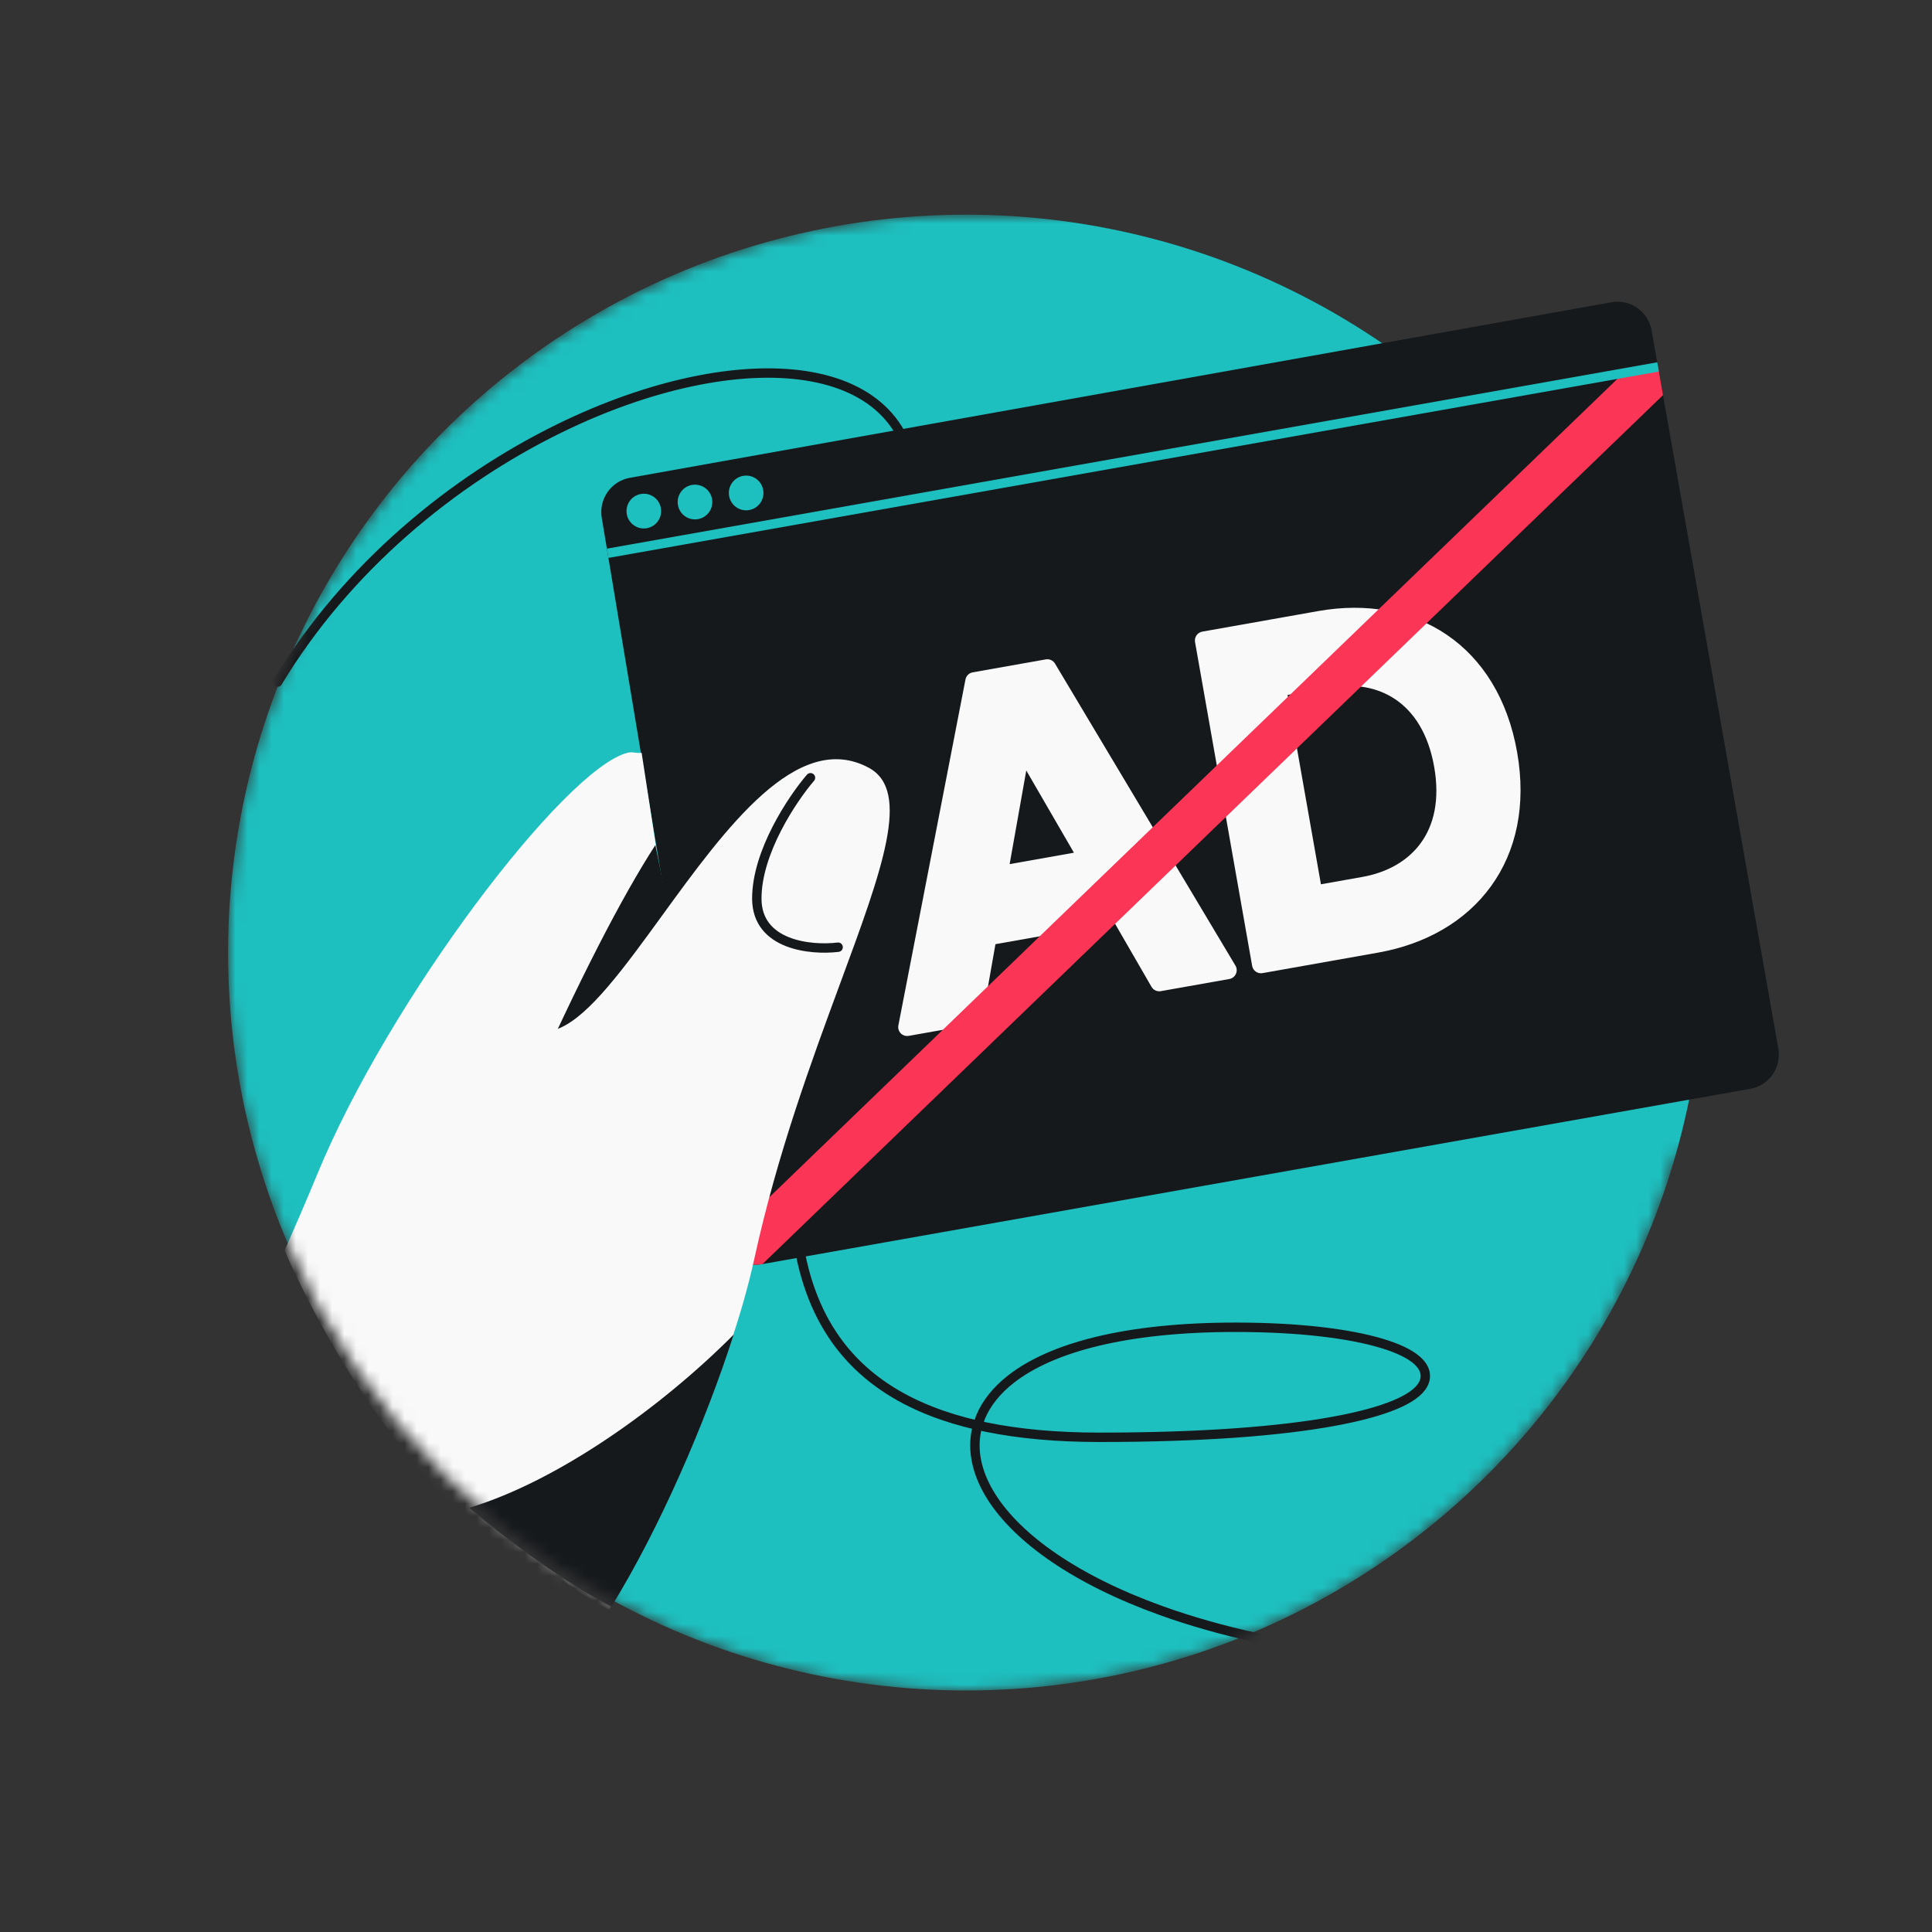
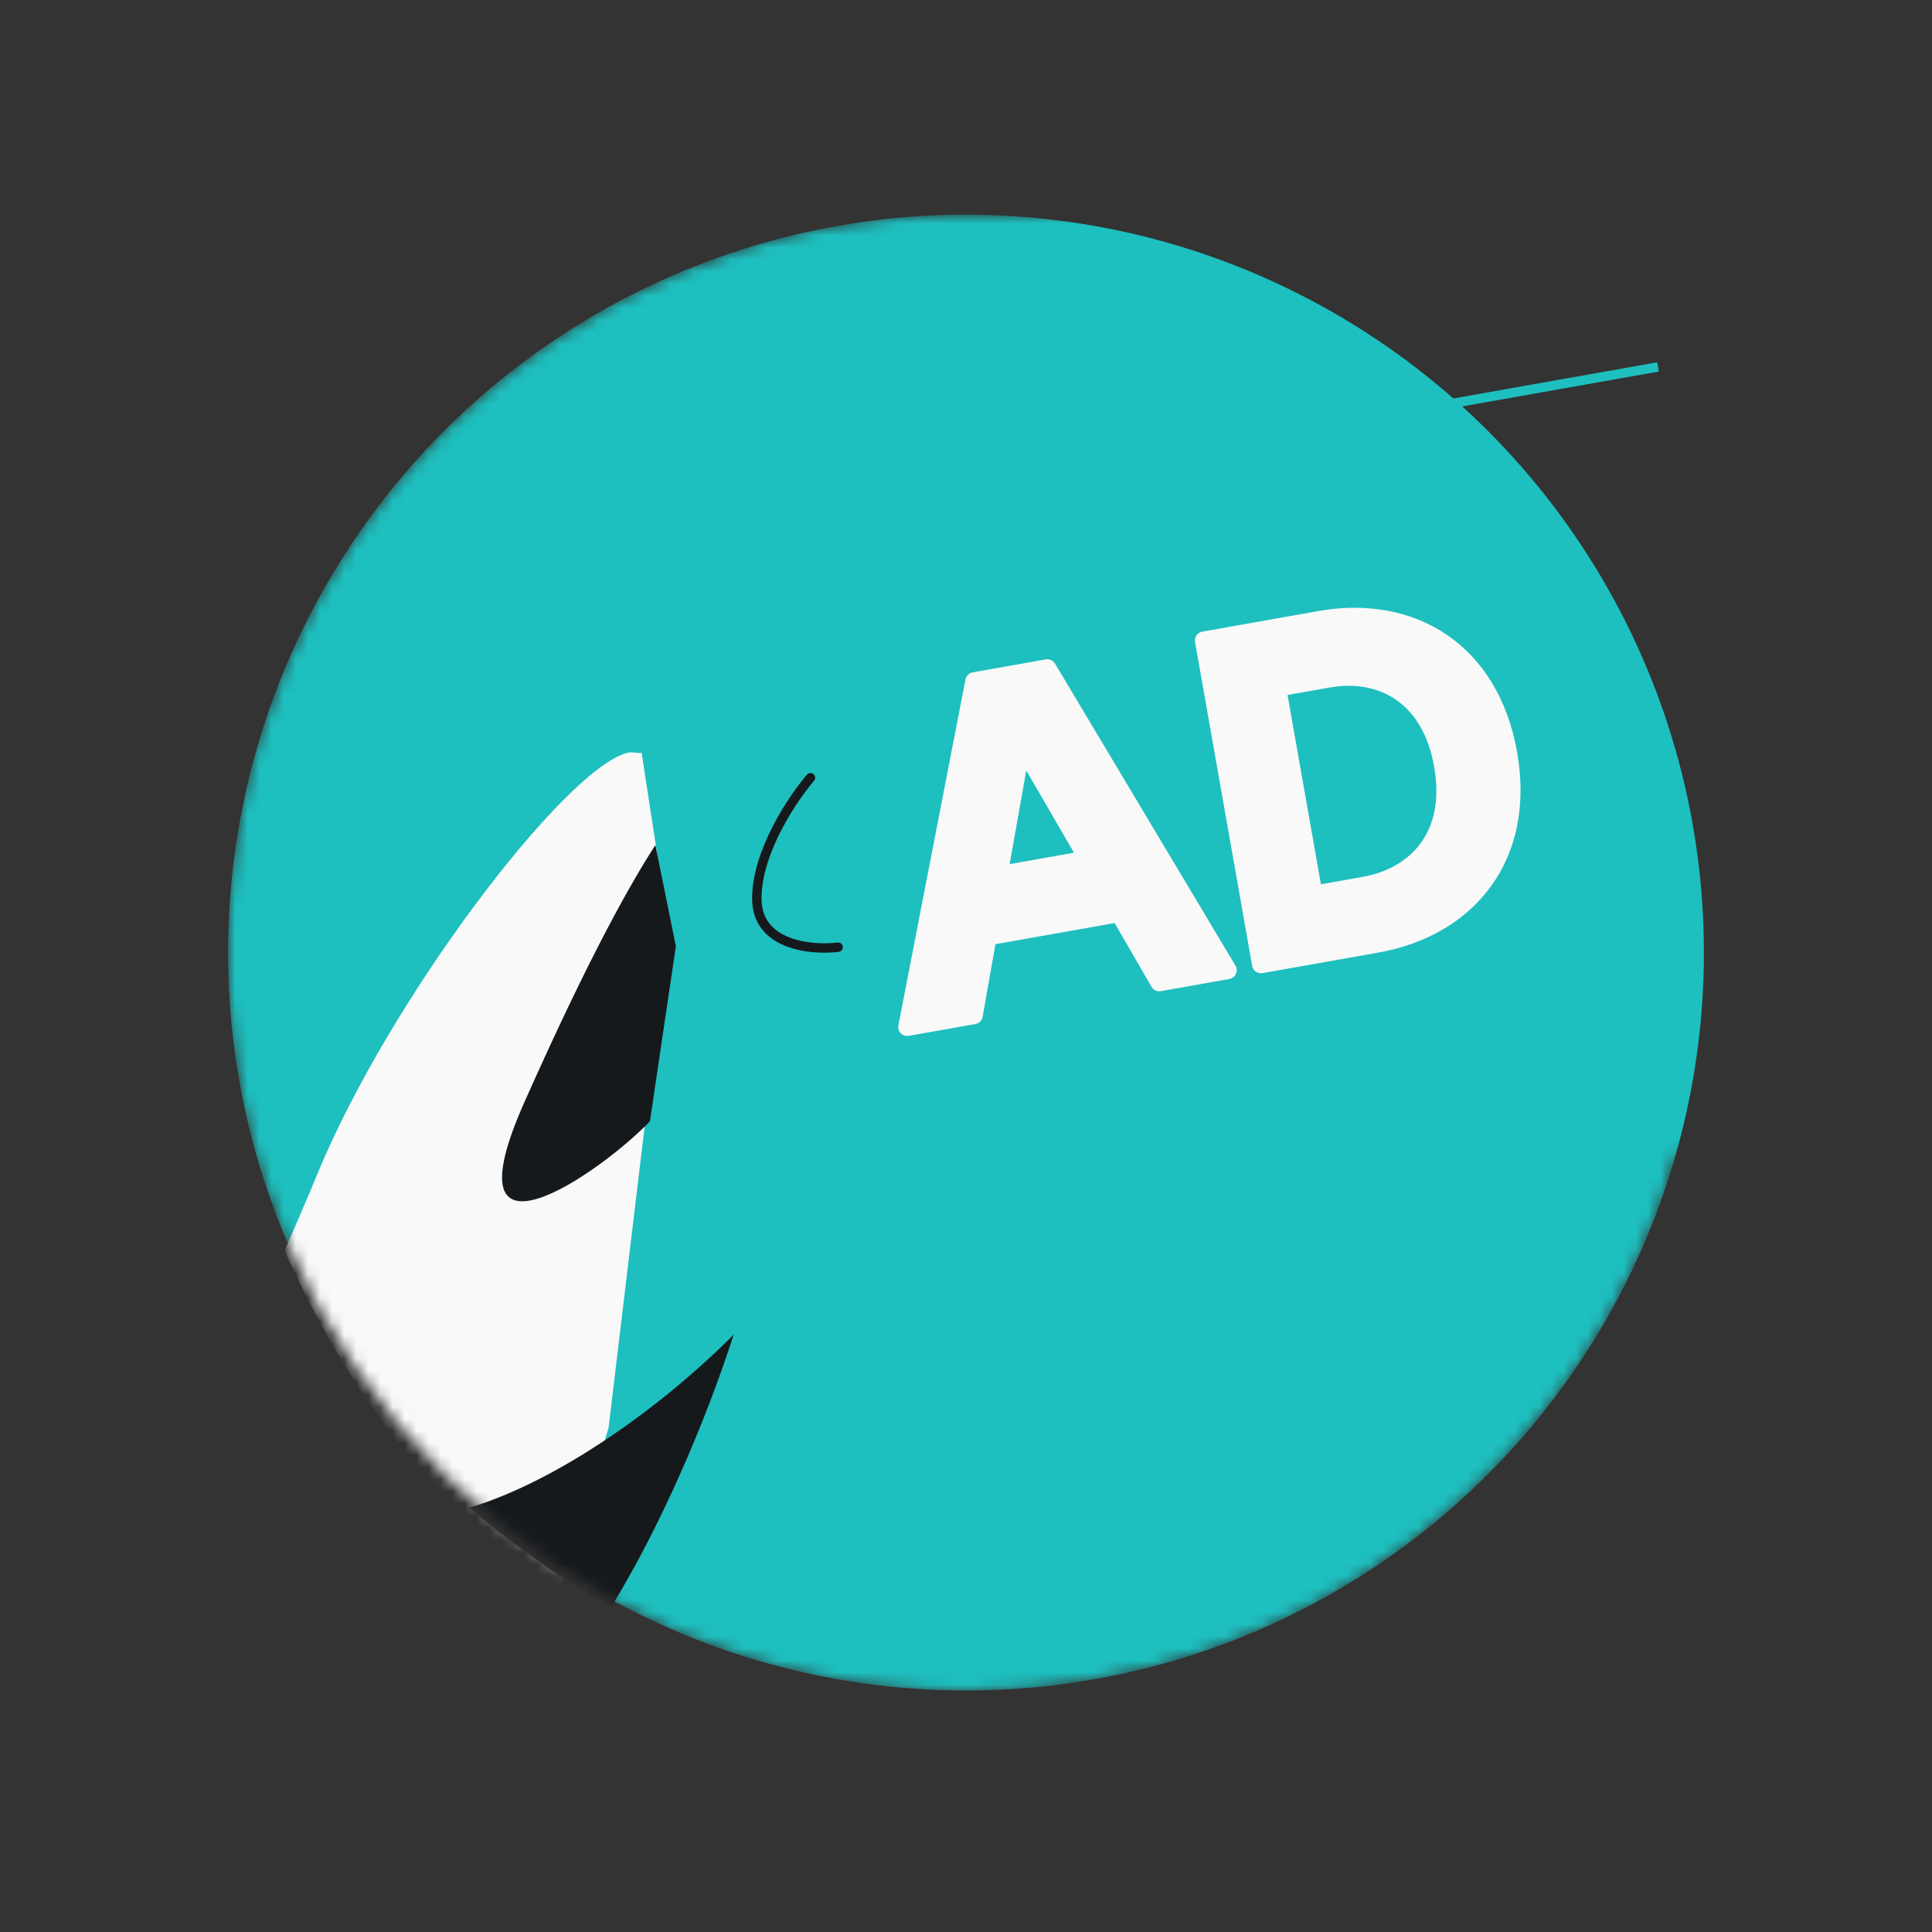
<svg xmlns="http://www.w3.org/2000/svg" width="160" height="160" viewBox="0 0 160 160" fill="none">
  <rect x="0" y="0" width="160" height="160" fill="#333333" stroke="none" />
  <mask id="mask0_675_1543" style="mask-type:alpha" maskUnits="userSpaceOnUse" x="18" y="17" width="131" height="123">
    <path fill-rule="evenodd" clip-rule="evenodd" d="M138.811 95.556C131.556 121.206 107.973 140 80 140C46.249 140 18.889 112.64 18.889 78.889C18.889 45.138 46.249 17.778 80 17.778C80.371 17.778 80.742 17.781 81.111 17.788V17.778H148.889V95.556H138.811Z" fill="#D9D9D9" />
  </mask>
  <g mask="url(#mask0_675_1543)">
    <circle cx="80" cy="78.889" r="61.111" fill="#1EBFBF" />
-     <path d="M104.211 135.657C101.264 135.021 98.578 134.252 96.162 133.383C89.098 130.842 84.308 127.434 82.11 123.964C81.008 122.224 80.548 120.449 80.81 118.761C80.848 118.516 80.901 118.274 80.969 118.035M80.969 118.035C75.409 116.769 71.652 114.339 69.259 111.004C65.648 105.971 65.221 98.983 66.201 91.15C67.022 84.578 68.845 77.34 70.678 70.059C71.032 68.653 71.386 67.245 71.734 65.84C73.887 57.141 75.784 48.548 75.784 41.036C75.784 38.06 74.874 35.802 73.309 34.182C71.74 32.557 69.479 31.541 66.722 31.119C61.199 30.273 53.78 31.828 46.322 35.478C37.508 39.791 28.713 46.993 22.991 56.487M80.969 118.035L81.212 117.344C81.692 116.201 82.532 115.144 83.727 114.21C87.061 111.606 93.204 109.919 102.316 109.919C107.604 109.919 111.732 110.444 114.409 111.244C115.74 111.642 116.751 112.119 117.361 112.664C117.669 112.939 117.895 113.249 117.991 113.597C118.089 113.954 118.038 114.312 117.855 114.649C117.508 115.291 116.685 115.855 115.485 116.351C114.264 116.856 112.58 117.32 110.406 117.715C106.055 118.507 99.693 119.031 91.049 119.031C87.489 119.031 84.382 118.741 81.682 118.189L80.969 118.035Z" stroke="#16191C" stroke-width="0.778" stroke-linecap="round" />
-     <path d="M49.833 42.876C49.575 41.321 50.612 39.847 52.159 39.571L133.451 25.03C135.013 24.751 136.503 25.795 136.78 27.361L147.275 86.837C147.551 88.401 146.51 89.894 144.95 90.17L63.065 104.7C61.495 104.979 59.999 103.919 59.736 102.341L49.833 42.876Z" fill="#16191C" />
    <path fill-rule="evenodd" clip-rule="evenodd" d="M98.968 53.169C98.897 52.765 99.166 52.381 99.569 52.309L109.176 50.605C113.154 49.9 116.885 50.571 119.83 52.578C122.778 54.587 124.864 57.884 125.64 62.287C126.417 66.692 125.574 70.5 123.479 73.393C121.388 76.282 118.103 78.187 114.126 78.892L104.557 80.59C104.154 80.661 103.769 80.392 103.698 79.989L98.968 53.169ZM106.629 57.556L109.394 73.233L112.825 72.624C114.871 72.261 116.578 71.305 117.66 69.821C118.736 68.345 119.258 66.259 118.772 63.505C118.286 60.749 117.089 58.957 115.579 57.93C114.062 56.899 112.141 56.578 110.098 56.941L106.629 57.556Z" fill="#F9F9F9" />
    <path fill-rule="evenodd" clip-rule="evenodd" d="M80.555 55.681C80.253 55.735 80.015 55.969 79.957 56.271L74.4 84.916C74.353 85.155 74.427 85.403 74.599 85.576C74.77 85.75 75.015 85.829 75.256 85.786L80.778 84.807C81.085 84.752 81.325 84.512 81.379 84.205L82.439 78.192L92.31 76.442L95.363 81.725C95.519 81.995 95.827 82.138 96.134 82.083L101.807 81.077C102.047 81.035 102.251 80.877 102.352 80.655C102.453 80.433 102.439 80.176 102.314 79.967L87.372 54.957C87.214 54.693 86.91 54.554 86.607 54.608L80.555 55.681ZM88.939 70.618L83.614 71.563L84.992 63.808L88.939 70.618Z" fill="#F9F9F9" />
-     <path d="M63.146 104.686L63.065 104.7C61.674 104.947 60.341 104.143 59.872 102.86C59.899 102.831 59.927 102.802 59.955 102.774L134.448 30.894L136.77 30.483C136.956 30.45 137.134 30.399 137.304 30.334L137.726 32.721L63.146 104.686Z" fill="#FA3556" />
    <path fill-rule="evenodd" clip-rule="evenodd" d="M50.388 46.205L50.26 45.437L137.246 30.003L137.381 30.768L50.388 46.205Z" fill="#1EBFBF" />
    <path d="M54.731 42.077C54.869 42.859 54.349 43.605 53.569 43.744C52.789 43.882 52.045 43.36 51.907 42.578C51.769 41.796 52.289 41.05 53.069 40.911C53.849 40.773 54.593 41.295 54.731 42.077Z" fill="#1EBFBF" />
    <path d="M58.968 41.326C59.106 42.108 58.586 42.854 57.806 42.992C57.026 43.131 56.282 42.609 56.144 41.827C56.006 41.044 56.526 40.298 57.306 40.16C58.086 40.022 58.83 40.544 58.968 41.326Z" fill="#1EBFBF" />
    <path d="M63.205 40.574C63.343 41.356 62.823 42.102 62.043 42.241C61.263 42.379 60.519 41.857 60.381 41.075C60.243 40.293 60.763 39.547 61.543 39.408C62.323 39.27 63.067 39.792 63.205 40.574Z" fill="#1EBFBF" />
    <path d="M46.255 131.972C36.252 125.623 28.414 114.507 23.566 103.561C24.299 101.914 25.508 99.111 26.253 97.296C32.21 82.788 46.773 63.66 51.953 62.348C52.208 62.283 52.348 62.301 52.527 62.324C52.675 62.343 52.849 62.366 53.138 62.348L55.359 76.811L50.401 118.236L46.255 131.972Z" fill="#F9F9F9" />
-     <path d="M53.825 92.862C49.685 97.171 36.849 106.08 43.413 91.312C47.965 81.069 51.551 74.196 54.276 69.981L55.972 78.366L53.825 92.862Z" fill="#16191C" />
-     <path d="M50.447 133.302C43.581 129.711 38.281 123.044 33.291 117.192C33.404 105.258 36.404 94.323 38.967 88.209C39.557 88.053 40.332 87.72 42.577 86.755C43.535 86.343 44.761 85.816 46.354 85.139C48.831 84.086 51.706 80.129 54.824 75.836C60.09 68.588 66.05 60.383 71.96 63.59C75.468 65.494 73.082 71.957 69.593 81.407C67.231 87.804 64.364 95.57 62.477 104.217C60.429 113.603 55.077 125.187 50.447 133.302Z" fill="#F9F9F9" />
+     <path d="M53.825 92.862C49.685 97.171 36.849 106.08 43.413 91.312C47.965 81.069 51.551 74.196 54.276 69.981L55.972 78.366Z" fill="#16191C" />
    <path d="M38.857 124.869C46.2 122.665 54.785 116.538 60.762 110.523C58.393 117.882 54.616 126.589 50.628 133.058C46.715 131.012 42.205 127.695 38.857 124.869Z" fill="#16191C" />
    <path d="M69.41 78.443C67.17 78.715 62.687 78.292 62.676 74.427C62.665 70.563 65.635 66.138 67.121 64.409" stroke="#16191C" stroke-width="0.778" stroke-linecap="round" />
  </g>
</svg>